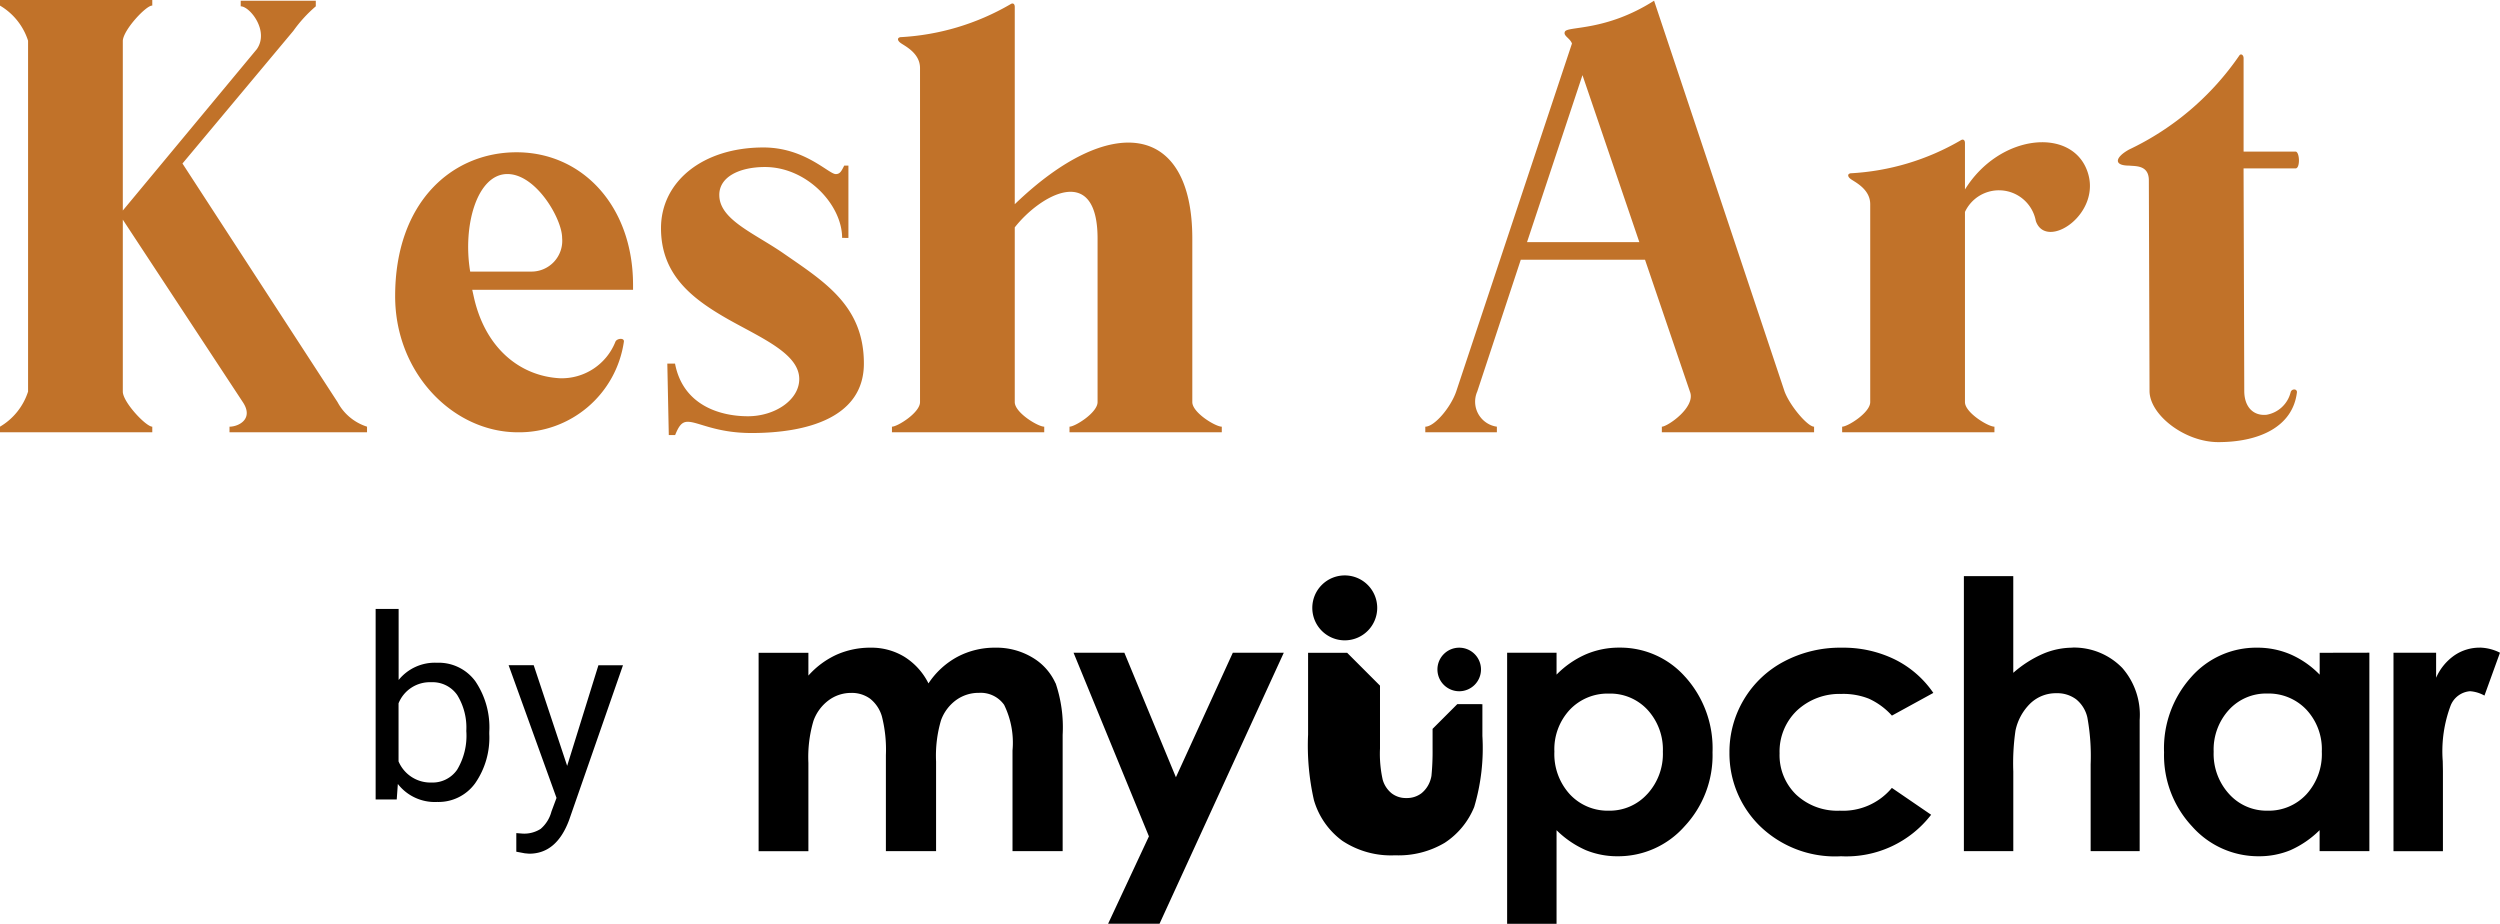
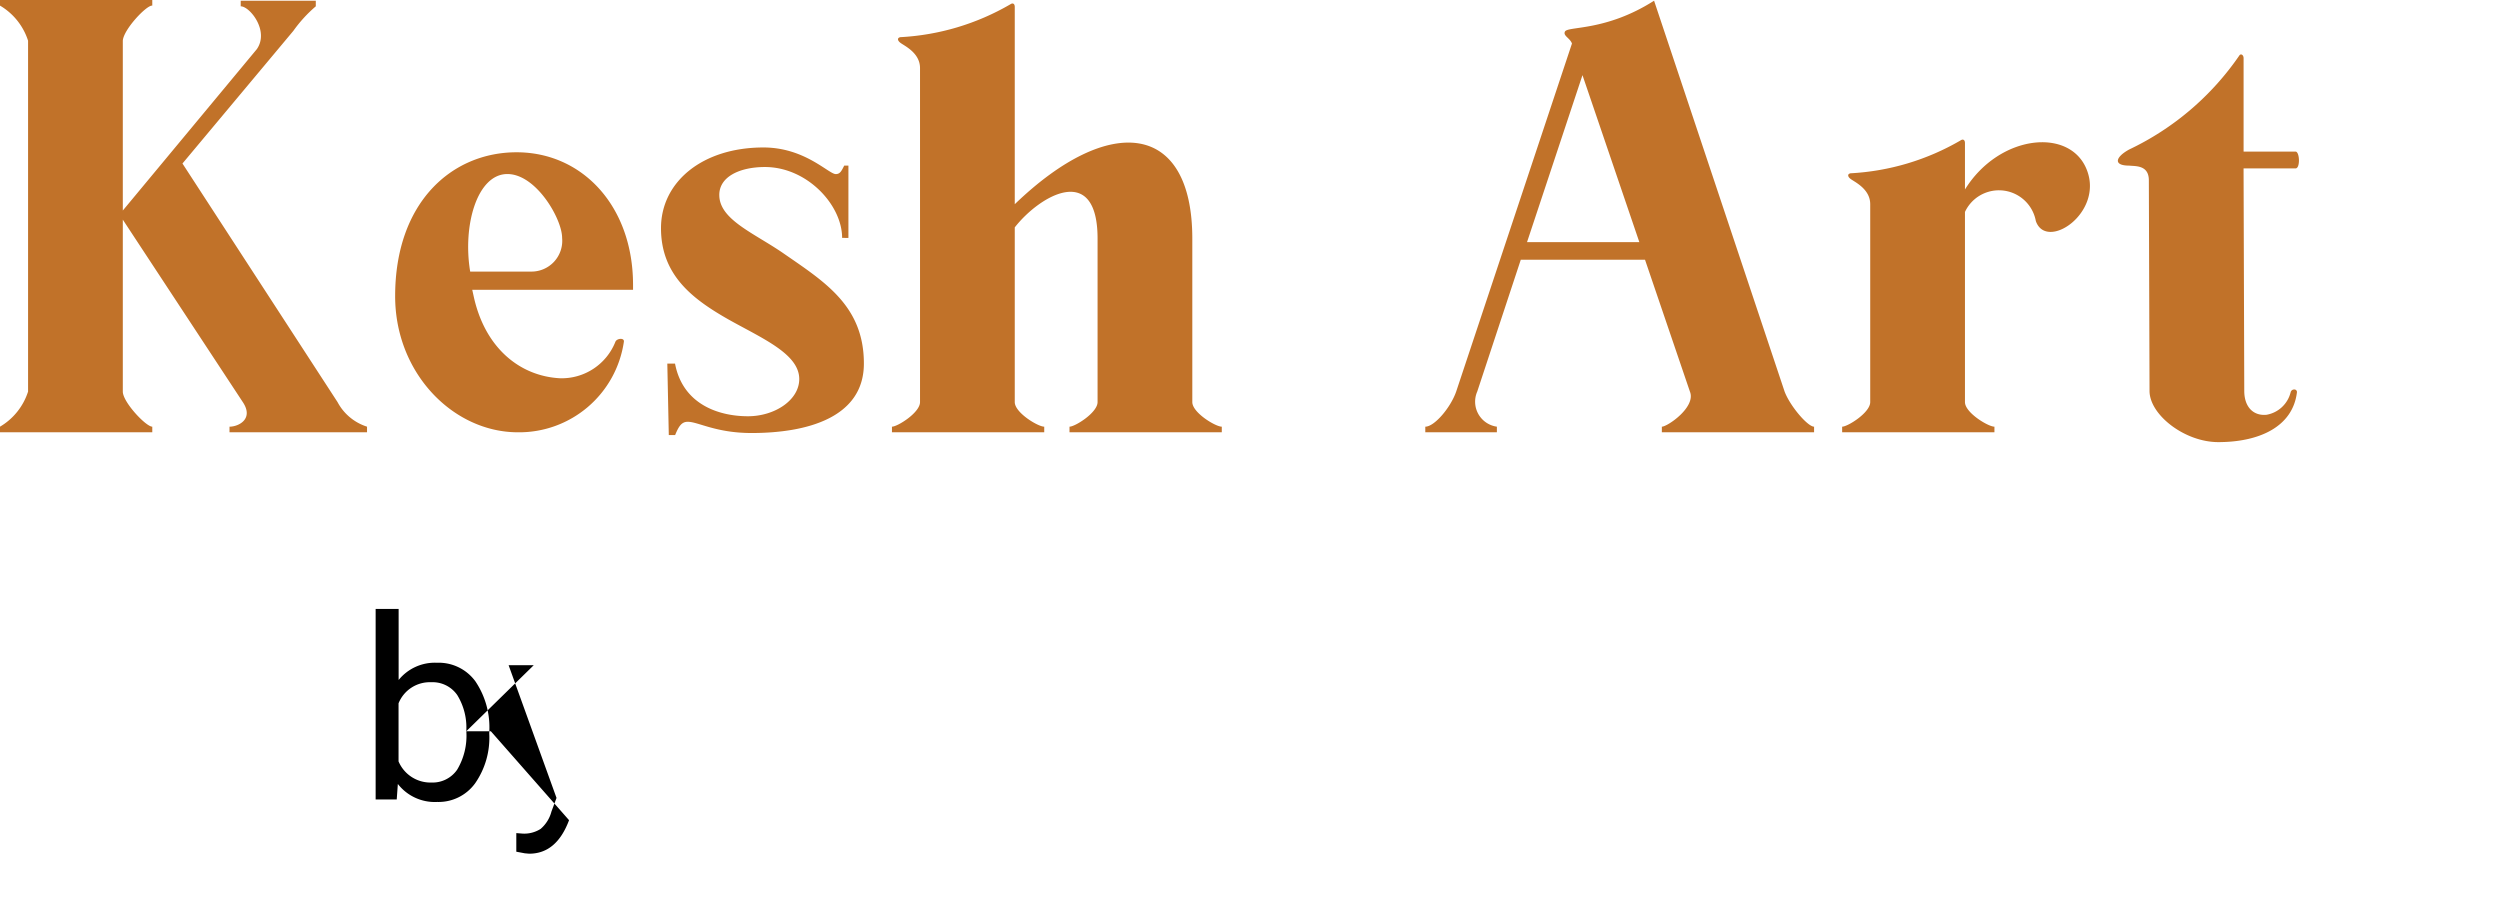
<svg xmlns="http://www.w3.org/2000/svg" width="206.62" height="76.346" viewBox="0 0 206.62 76.346">
  <defs>
    <clipPath id="clip-path">
-       <path id="Path_2" data-name="Path 2" d="M0-65.289H143.918V-36.5H0Z" transform="translate(0 65.289)" fill="none" />
-     </clipPath>
+       </clipPath>
  </defs>
  <g id="KeshArt-Logo" transform="translate(-0.189 -10.626)">
    <path id="Kesh_Art" data-name="Kesh Art" d="M28.478-2.494,15.66-22.214l9.164-10.962a11.208,11.208,0,0,1,1.856-2.03v-.464H20.474v.464c.754,0,2.378,2.03,1.334,3.538L10.73-18.328V-32.364c.058-.928,1.972-2.958,2.436-2.9v-.464H.58v.464a5.216,5.216,0,0,1,2.32,2.9v29A5.216,5.216,0,0,1,.58-.464V0H13.166V-.464c-.522,0-2.436-2.03-2.436-2.9v-14.21l9.918,15.08c.928,1.392-.348,2.03-1.1,2.03V0H30.914V-.464A4.2,4.2,0,0,1,28.478-2.494ZM43.384,0a8.748,8.748,0,0,0,8.758-7.482c.058-.348-.58-.29-.7,0a4.777,4.777,0,0,1-4.582,3.016c-3.306-.174-6.206-2.494-7.134-6.786l-.116-.522H52.9v-.406c0-6.5-4.176-10.962-9.628-10.962-5.336,0-10.034,4.118-10.034,11.89C33.234-4.872,38.048,0,43.384,0ZM39.44-13.282c-.638-3.828.58-8.062,3.074-8.062,2.378,0,4.524,3.712,4.524,5.278a2.544,2.544,0,0,1-2.552,2.784ZM55.854.232h.522c.29-.7.522-1.1,1.044-1.1.87,0,2.32.928,5.278.928,4.582,0,9.28-1.276,9.28-5.742,0-4.814-3.306-6.786-6.728-9.164-2.378-1.624-5.162-2.726-5.22-4.7-.058-1.566,1.682-2.378,3.77-2.378,3.48,0,6.38,3.132,6.38,5.858H70.7V-22.04h-.348c-.232.464-.348.7-.7.7-.58,0-2.552-2.2-5.974-2.2-5.046,0-8.468,2.842-8.468,6.67,0,3.886,2.61,5.858,5.568,7.54,2.784,1.566,5.858,2.842,5.858,4.93,0,1.74-2.03,3.074-4.234,3.074-2.436,0-5.394-.986-6.032-4.35h-.638ZM76.618-2.494c0,.87-1.856,2.03-2.32,2.03V0H86.884V-.464c-.522,0-2.436-1.16-2.436-2.03V-16.936c2.088-2.668,6.844-5.394,6.844.928V-2.494c0,.87-1.856,2.03-2.32,2.03V0h12.586V-.464c-.522,0-2.436-1.16-2.436-2.03V-16.008c0-9.57-6.786-10.44-14.674-2.842v-16.3c0-.29-.174-.348-.348-.232a20.2,20.2,0,0,1-9.106,2.726c-.29.058-.232.29,0,.464.29.232,1.624.812,1.624,2.088ZM137.286-35.67c-4,2.552-7.134,2.088-7.366,2.552-.174.348.406.522.58.986L120.93-3.364c-.464,1.334-1.8,2.9-2.552,2.9V0h5.916V-.464a2.086,2.086,0,0,1-1.624-2.9l3.6-10.9h10.266l3.712,10.9c.522,1.276-1.856,2.9-2.32,2.9V0H150.51V-.464c-.522,0-1.972-1.682-2.436-2.9Zm-10.5,19.952,4.582-13.8,4.7,13.8ZM155.15-2.494c0,.87-1.856,2.03-2.32,2.03V0h12.586V-.464c-.522,0-2.436-1.16-2.436-2.03V-18.212a3.1,3.1,0,0,1,5.858.754c.87,2.494,5.568-.638,4.234-4.176-1.334-3.6-7.25-3.016-10.092,1.566V-23.9c0-.29-.174-.348-.348-.232a20.2,20.2,0,0,1-9.106,2.726c-.29.058-.232.29,0,.464.29.232,1.624.812,1.624,2.088Zm23.084-.928c0,1.972,2.9,4.234,5.684,4.234,3.306,0,6.148-1.218,6.5-4.118a.212.212,0,0,0-.232-.232.3.3,0,0,0-.29.232A2.493,2.493,0,0,1,187.92-1.45c-1.044.116-1.856-.58-1.856-1.972l-.058-18.386H190.3c.406,0,.348-1.392,0-1.392h-4.292v-7.714c0-.29-.232-.406-.348-.232a23.011,23.011,0,0,1-9.106,7.772c-1.16.638-1.334,1.334,0,1.334.522.058,1.624-.058,1.624,1.218Z" transform="translate(-0.391 46.354)" fill="#c17229" />
-     <path id="by" d="M10.828-5.424A6.6,6.6,0,0,1,9.659-1.338,3.735,3.735,0,0,1,6.521.205a3.868,3.868,0,0,1-3.25-1.487L3.179,0H1.436V-15.75h1.9v5.875A3.846,3.846,0,0,1,6.5-11.3,3.758,3.758,0,0,1,9.675-9.772a6.8,6.8,0,0,1,1.154,4.184Zm-1.9-.215a5.126,5.126,0,0,0-.749-2.994A2.478,2.478,0,0,0,6.029-9.69a2.785,2.785,0,0,0-2.7,1.743v4.8A2.863,2.863,0,0,0,6.05-1.4,2.464,2.464,0,0,0,8.172-2.461,5.451,5.451,0,0,0,8.931-5.64Zm8.336,2.861,2.584-8.316h2.03L17.421,1.712q-1.036,2.769-3.292,2.769l-.359-.031-.708-.133V2.779l.513.041a2.524,2.524,0,0,0,1.5-.39A2.82,2.82,0,0,0,15.965,1l.42-1.128L12.427-11.095H14.5Z" transform="translate(29.799 76.701)" />
+     <path id="by" d="M10.828-5.424A6.6,6.6,0,0,1,9.659-1.338,3.735,3.735,0,0,1,6.521.205a3.868,3.868,0,0,1-3.25-1.487L3.179,0H1.436V-15.75h1.9v5.875A3.846,3.846,0,0,1,6.5-11.3,3.758,3.758,0,0,1,9.675-9.772a6.8,6.8,0,0,1,1.154,4.184Zm-1.9-.215a5.126,5.126,0,0,0-.749-2.994A2.478,2.478,0,0,0,6.029-9.69a2.785,2.785,0,0,0-2.7,1.743v4.8A2.863,2.863,0,0,0,6.05-1.4,2.464,2.464,0,0,0,8.172-2.461,5.451,5.451,0,0,0,8.931-5.64Zh2.03L17.421,1.712q-1.036,2.769-3.292,2.769l-.359-.031-.708-.133V2.779l.513.041a2.524,2.524,0,0,0,1.5-.39A2.82,2.82,0,0,0,15.965,1l.42-1.128L12.427-11.095H14.5Z" transform="translate(29.799 76.701)" />
    <g id="myUpchar_-_Logo_-_Black" data-name="myUpchar - Logo - Black" transform="translate(62.891 58.183)">
      <g id="Group_2" data-name="Group 2" clip-path="url(#clip-path)">
        <g id="Group_1" data-name="Group 1" transform="translate(-0.004)">
          <path id="Path_1" data-name="Path 1" d="M-73.416-12.138a1.8,1.8,0,0,0,1.8-1.8,1.8,1.8,0,0,0-1.8-1.8,1.8,1.8,0,0,0-1.8,1.8,1.8,1.8,0,0,0,1.8,1.8m-9.459-4.207a2.683,2.683,0,0,0,2.682-2.683,2.683,2.683,0,0,0-2.682-2.683,2.683,2.683,0,0,0-2.683,2.683,2.683,2.683,0,0,0,2.683,2.683m9.3,5.273L-75.617-9.03v1.67a20.365,20.365,0,0,1-.094,2.219,2.2,2.2,0,0,1-.066.281,2.3,2.3,0,0,1-.759,1.154,1.981,1.981,0,0,1-1.244.394,1.92,1.92,0,0,1-1.234-.4,2.236,2.236,0,0,1-.726-1.116A9.785,9.785,0,0,1-79.963-7.4v-5.2l-2.715-2.716h-3.228v6.748a20.374,20.374,0,0,0,.482,5.426A6.366,6.366,0,0,0-83.079.221a7.27,7.27,0,0,0,4.363,1.2,7.462,7.462,0,0,0,4.1-1.032,6.418,6.418,0,0,0,2.439-2.961A17.056,17.056,0,0,0-71.5-8.445V-11.07Zm84.5-4.669a3.679,3.679,0,0,0-2.08.633,4.407,4.407,0,0,0-1.522,1.854v-2.065H3.8v16.4H7.886V-5.553l-.015-.8a10.744,10.744,0,0,1,.656-4.612,1.883,1.883,0,0,1,1.6-1.175,2.835,2.835,0,0,1,1.191.361L12.6-15.322a3.845,3.845,0,0,0-1.673-.423M-3.4-3.616A4.239,4.239,0,0,1-6.617-2.267,4.165,4.165,0,0,1-9.78-3.638a4.915,4.915,0,0,1-1.282-3.5A4.862,4.862,0,0,1-9.8-10.6a4.157,4.157,0,0,1,3.169-1.349A4.3,4.3,0,0,1-3.4-10.618,4.791,4.791,0,0,1-2.124-7.151,4.927,4.927,0,0,1-3.4-3.616m1.1-11.7v1.808a7.583,7.583,0,0,0-2.4-1.673,6.926,6.926,0,0,0-2.77-.558,7.145,7.145,0,0,0-5.447,2.428A8.8,8.8,0,0,0-15.162-7.09,8.6,8.6,0,0,0-12.843-.966,7.3,7.3,0,0,0-7.348,1.5,6.759,6.759,0,0,0-4.723,1,8.072,8.072,0,0,0-2.306-.657V1.076H1.807v-16.4Zm-20.425-.423a6.248,6.248,0,0,0-2.471.52,9.394,9.394,0,0,0-2.428,1.559v-7.99h-4.082V1.078h4.084V-5.507a18.688,18.688,0,0,1,.18-3.376A4.388,4.388,0,0,1-26.2-11.145a3.05,3.05,0,0,1,2.148-.83,2.6,2.6,0,0,1,1.62.5A2.691,2.691,0,0,1-21.5-9.966a17.742,17.742,0,0,1,.271,3.858V1.078h4.051V-9.76a5.894,5.894,0,0,0-1.433-4.3,5.567,5.567,0,0,0-4.114-1.688m-19.046,3.83a5.757,5.757,0,0,1,2.211.394,5.807,5.807,0,0,1,1.906,1.4L-34.231-12a8.339,8.339,0,0,0-3.18-2.765,9.666,9.666,0,0,0-4.385-.973A9.915,9.915,0,0,0-46.567-14.6a8.4,8.4,0,0,0-3.324,3.15,8.436,8.436,0,0,0-1.19,4.386,8.4,8.4,0,0,0,2.449,6A8.919,8.919,0,0,0-41.858,1.5a8.847,8.847,0,0,0,7.445-3.43l-3.245-2.22a5.245,5.245,0,0,1-4.3,1.883A4.975,4.975,0,0,1-45.565-3.59a4.535,4.535,0,0,1-1.373-3.416,4.689,4.689,0,0,1,1.427-3.529,5.146,5.146,0,0,1,3.734-1.378m-16.1,8.275a4.186,4.186,0,0,1-3.172,1.371,4.266,4.266,0,0,1-3.221-1.35,4.922,4.922,0,0,1-1.28-3.534,4.786,4.786,0,0,1,1.281-3.467,4.3,4.3,0,0,1,3.226-1.326A4.2,4.2,0,0,1-57.848-10.6a4.856,4.856,0,0,1,1.264,3.46,4.907,4.907,0,0,1-1.288,3.5m3.142-9.675a7.159,7.159,0,0,0-5.456-2.428,6.945,6.945,0,0,0-2.773.558,7.744,7.744,0,0,0-2.412,1.673V-15.32h-4.085V7.08h4.085V-.654A8.038,8.038,0,0,0-62.941,1a6.834,6.834,0,0,0,2.637.5A7.31,7.31,0,0,0-54.8-.966a8.589,8.589,0,0,0,2.32-6.124,8.8,8.8,0,0,0-2.246-6.224M-96.83-5.03l-4.26-10.29h-4.2L-99.061-.145l-3.372,7.219h4.25l10.268-22.393h-4.213Zm-9.941-7.772a11.353,11.353,0,0,1,.58,4.266V1.078h-4.144v-8.32a7.117,7.117,0,0,0-.694-3.775,2.374,2.374,0,0,0-2.08-.988,3.158,3.158,0,0,0-1.891.6,3.568,3.568,0,0,0-1.244,1.666,10.359,10.359,0,0,0-.408,3.413v7.4H-120.8V-6.864a11.185,11.185,0,0,0-.328-3.188,2.882,2.882,0,0,0-.975-1.469A2.567,2.567,0,0,0-123.67-12a3.094,3.094,0,0,0-1.865.612,3.637,3.637,0,0,0-1.254,1.706,10.568,10.568,0,0,0-.416,3.466v7.3h-4.114v-16.4h4.114v1.884a7.029,7.029,0,0,1,2.345-1.734,6.869,6.869,0,0,1,2.813-.573,5.231,5.231,0,0,1,2.775.753,5.443,5.443,0,0,1,1.991,2.2,6.64,6.64,0,0,1,2.4-2.2,6.571,6.571,0,0,1,3.115-.753,5.766,5.766,0,0,1,3.076.814,4.7,4.7,0,0,1,1.909,2.126" transform="translate(131.319 21.711)" />
        </g>
      </g>
    </g>
  </g>
</svg>